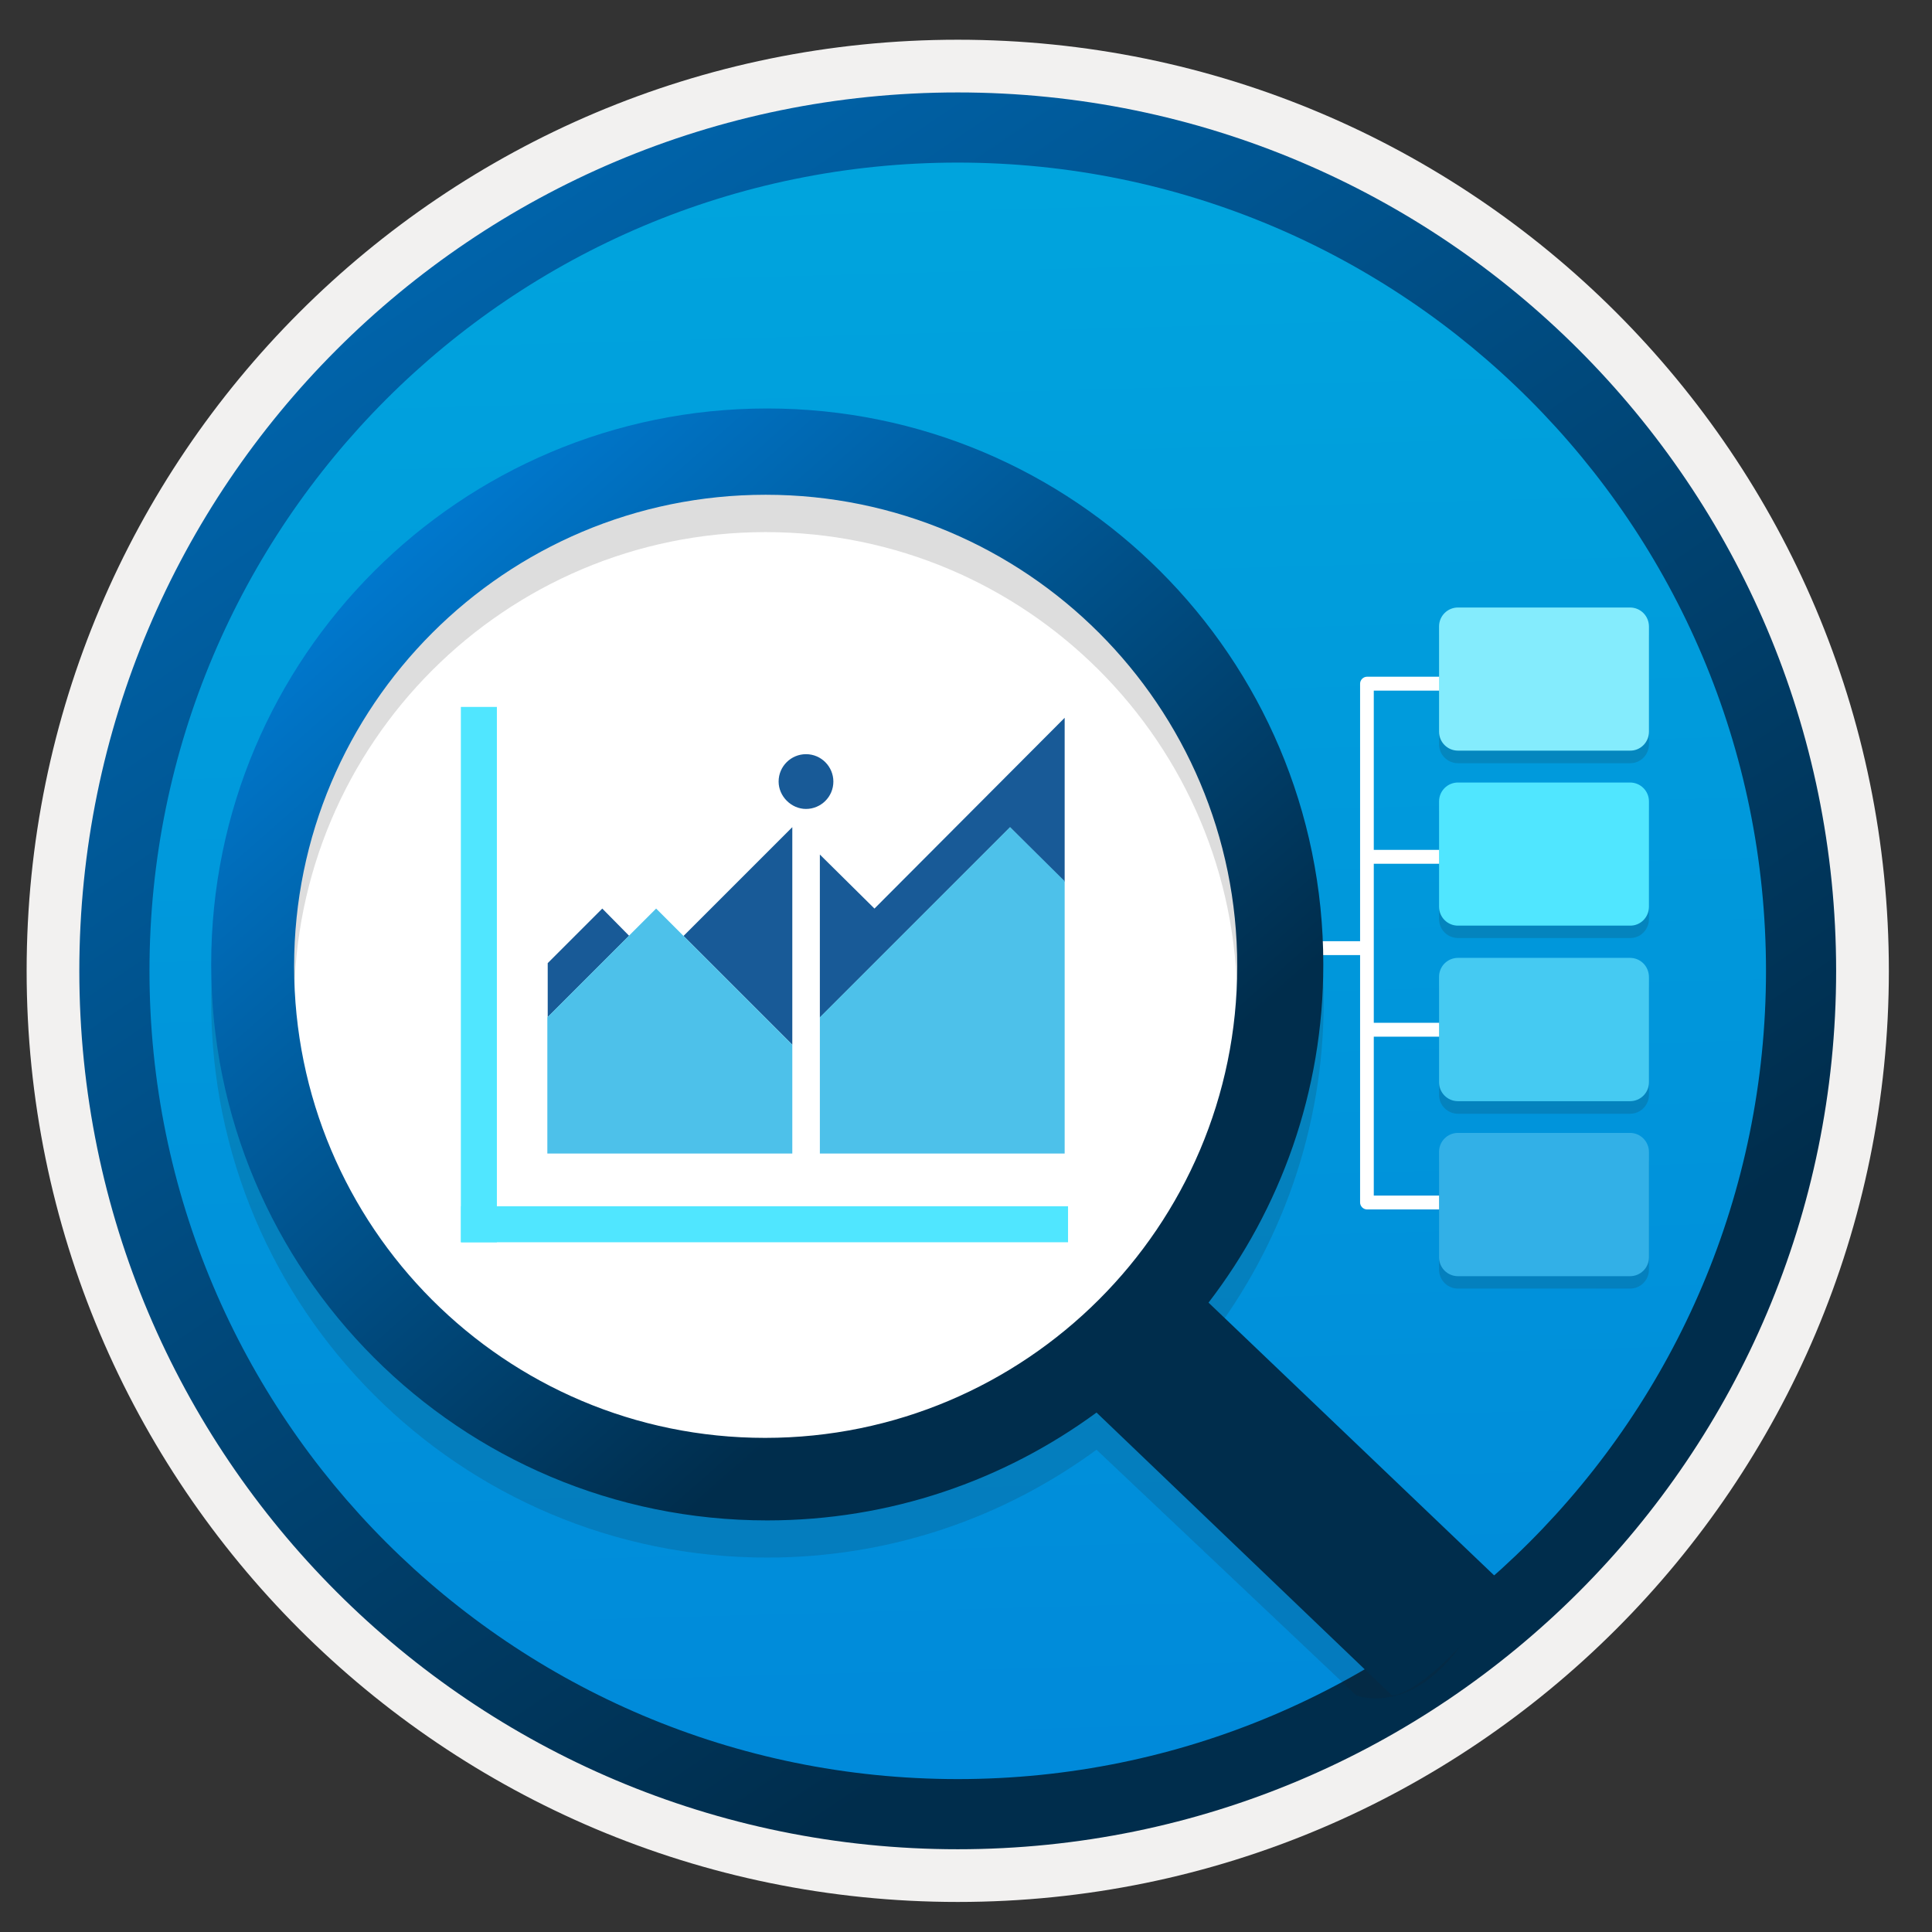
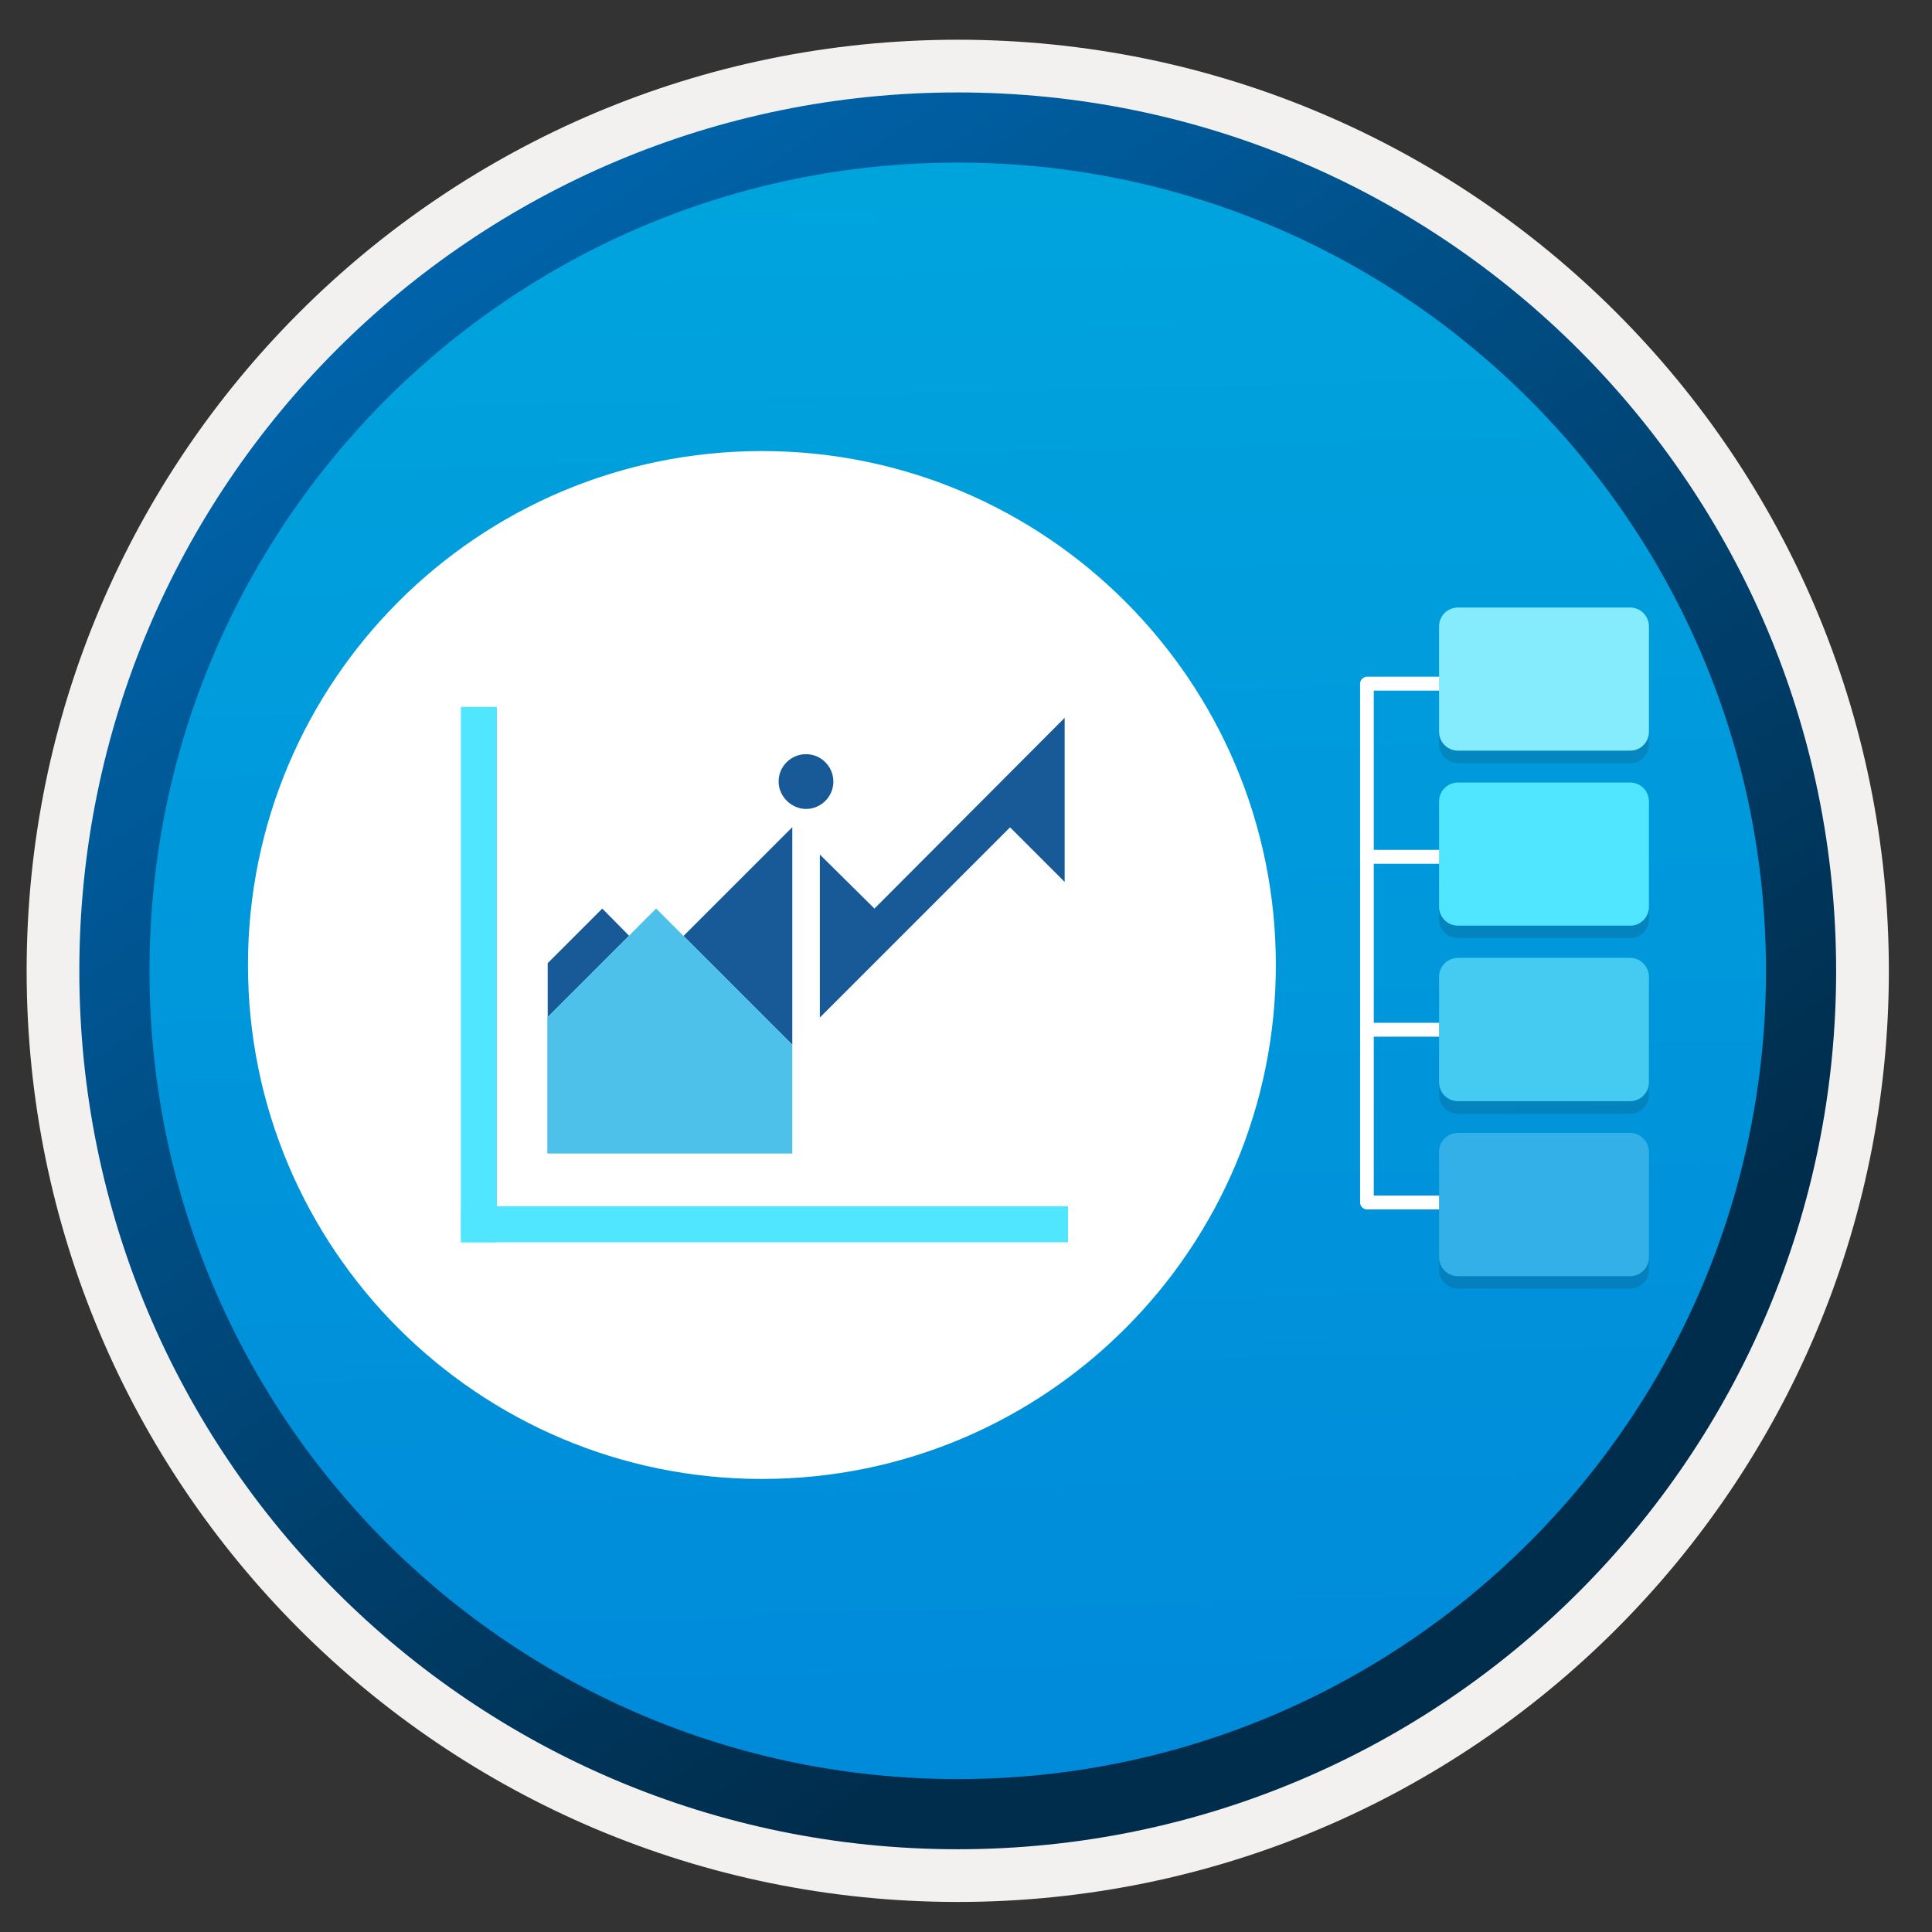
<svg xmlns="http://www.w3.org/2000/svg" width="103" height="103" viewBox="0 0 103 103" fill="none">
  <rect x="0" y="0" width="103" height="103" fill="#333333" stroke="none" />
  <path d="M51.059 98.568C25.209 98.568 4.25 77.618 4.25 51.758C4.25 25.898 25.209 4.948 51.059 4.948C76.909 4.948 97.87 25.908 97.87 51.758C97.87 77.608 76.909 98.568 51.059 98.568Z" fill="url(#paint0_linear)" />
  <path fill-rule="evenodd" clip-rule="evenodd" d="M96.96 51.758C96.96 77.108 76.41 97.658 51.06 97.658C25.71 97.658 5.16 77.108 5.16 51.758C5.16 26.408 25.71 5.858 51.06 5.858C76.41 5.858 96.96 26.408 96.96 51.758ZM51.06 2.118C78.48 2.118 100.7 24.338 100.7 51.758C100.7 79.178 78.47 101.398 51.06 101.398C23.64 101.398 1.42 79.168 1.42 51.758C1.42 24.338 23.64 2.118 51.06 2.118Z" fill="#F2F1F0" />
  <path fill-rule="evenodd" clip-rule="evenodd" d="M94.15 51.758C94.15 75.558 74.859 94.848 51.059 94.848C27.259 94.848 7.969 75.558 7.969 51.758C7.969 27.958 27.259 8.668 51.059 8.668C74.859 8.668 94.15 27.958 94.15 51.758ZM51.059 4.928C76.919 4.928 97.889 25.898 97.889 51.758C97.889 77.618 76.919 98.588 51.059 98.588C25.2 98.588 4.229 77.618 4.229 51.758C4.229 25.898 25.189 4.928 51.059 4.928Z" fill="url(#paint1_linear)" />
  <path d="M85.57 54.528H72.88V55.268H85.57V54.528Z" fill="white" />
  <path d="M85.57 45.309H72.88V46.049H85.57V45.309Z" fill="white" />
  <path d="M85.559 64.478H72.879C72.68 64.478 72.51 64.308 72.51 64.108V36.448C72.51 36.248 72.68 36.078 72.879 36.078H85.559V36.818H73.24V63.738H85.559V64.478Z" fill="white" />
-   <path d="M72.91 50.178H63.37V50.918H72.91V50.178Z" fill="white" />
  <path opacity="0.15" d="M86.9 33.058H77.73C77.17 33.058 76.72 33.508 76.72 34.068V39.678C76.72 40.238 77.17 40.688 77.73 40.688H86.9C87.46 40.698 87.91 40.238 87.91 39.678V34.078C87.91 33.508 87.46 33.058 86.9 33.058Z" fill="#1F1D20" />
  <path opacity="0.15" d="M86.9 51.737H77.73C77.17 51.737 76.72 52.187 76.72 52.747V58.367C76.72 58.927 77.17 59.377 77.73 59.377H86.9C87.46 59.377 87.91 58.927 87.91 58.367V52.767C87.91 52.187 87.46 51.737 86.9 51.737Z" fill="#1F1D20" />
  <path opacity="0.15" d="M86.9 42.378H77.73C77.17 42.378 76.72 42.828 76.72 43.388V48.998C76.72 49.558 77.17 50.008 77.73 50.008H86.9C87.46 50.018 87.91 49.558 87.91 48.998V43.388C87.91 42.838 87.46 42.378 86.9 42.378Z" fill="#1F1D20" />
  <path opacity="0.15" d="M86.9 61.058H77.73C77.17 61.058 76.72 61.508 76.72 62.068V67.688C76.72 68.248 77.17 68.698 77.73 68.698H86.9C87.46 68.698 87.91 68.248 87.91 67.688V62.078C87.91 61.518 87.46 61.058 86.9 61.058Z" fill="#1F1D20" />
  <path d="M86.9 32.388H77.73C77.17 32.388 76.72 32.838 76.72 33.398V39.008C76.72 39.568 77.17 40.018 77.73 40.018H86.9C87.46 40.028 87.91 39.568 87.91 39.008V33.408C87.91 32.838 87.46 32.388 86.9 32.388Z" fill="#84ECFD" />
  <path d="M86.9 51.067H77.73C77.17 51.067 76.72 51.517 76.72 52.077V57.697C76.72 58.257 77.17 58.707 77.73 58.707H86.9C87.46 58.707 87.91 58.257 87.91 57.697V52.097C87.91 51.517 87.46 51.067 86.9 51.067Z" fill="#45CAF2" />
  <path d="M86.9 41.718H77.73C77.17 41.718 76.72 42.168 76.72 42.728V48.338C76.72 48.898 77.17 49.348 77.73 49.348H86.9C87.46 49.358 87.91 48.898 87.91 48.338V42.728C87.91 42.168 87.46 41.718 86.9 41.718Z" fill="#50E6FF" />
  <path d="M86.9 60.398H77.73C77.17 60.398 76.72 60.847 76.72 61.407V67.028C76.72 67.588 77.17 68.037 77.73 68.037H86.9C87.46 68.037 87.91 67.588 87.91 67.028V61.417C87.91 60.858 87.46 60.398 86.9 60.398Z" fill="#32B0E7" />
  <path d="M40.62 78.847C55.749 78.847 68.019 66.577 68.019 51.447C68.019 36.317 55.749 24.047 40.62 24.047C25.489 24.047 13.22 36.317 13.22 51.447C13.22 66.577 25.489 78.847 40.62 78.847Z" fill="white" />
-   <path opacity="0.15" d="M78.249 84.468L64.45 71.428C68.29 66.428 70.57 60.178 70.57 53.398C70.559 37.018 57.27 23.758 40.91 23.758C24.549 23.758 11.259 37.018 11.259 53.398C11.259 69.778 24.52 83.038 40.9 83.038C47.469 83.038 53.52 80.908 58.459 77.288L72.309 90.388C72.309 90.388 74.629 91.298 77.059 88.718C79.499 86.148 78.249 84.468 78.249 84.468ZM15.68 53.508C15.68 39.628 26.939 28.368 40.819 28.368C54.7 28.368 65.96 39.628 65.96 53.508C65.96 67.388 54.669 78.648 40.789 78.648C26.91 78.648 15.68 67.388 15.68 53.508Z" fill="#1F1D20" />
-   <path d="M80.169 84.477L64.43 69.447C68.269 64.447 70.549 58.197 70.549 51.417C70.549 35.037 57.26 21.777 40.9 21.777C24.54 21.777 11.259 35.037 11.259 51.417C11.259 67.797 24.52 81.057 40.9 81.057C47.469 81.057 53.52 78.927 58.459 75.307L74.219 90.397C74.219 90.397 75.34 90.407 77.779 87.837C80.219 85.257 80.169 84.477 80.169 84.477ZM15.68 51.517C15.68 37.637 26.939 26.377 40.819 26.377C54.7 26.377 65.96 37.637 65.96 51.517C65.96 65.397 54.669 76.657 40.789 76.657C26.91 76.657 15.68 65.397 15.68 51.517Z" fill="url(#paint2_linear)" />
  <path d="M26.49 37.688H24.57V66.228H26.49V37.688Z" fill="#50E6FF" />
  <path d="M56.94 66.228V64.308H24.58V66.228H56.94Z" fill="#50E6FF" />
  <path d="M32.109 48.438L29.2 51.347V54.227L33.539 49.888L32.109 48.438Z" fill="#185A97" />
  <path d="M42.24 55.698V44.098L36.44 49.898L42.24 55.698Z" fill="#185A97" />
  <path d="M46.62 48.438L43.709 45.558V54.248L53.849 44.108L56.76 47.018V38.268L46.62 48.438Z" fill="#185A97" />
-   <path d="M43.709 54.238V61.498H56.76V46.978L53.849 44.098L43.709 54.238Z" fill="url(#paint3_linear)" />
  <path d="M42.24 55.697L34.98 48.438L29.18 54.237V61.498H42.24V55.697Z" fill="url(#paint4_linear)" />
  <path d="M42.969 43.127C43.76 43.127 44.429 42.487 44.429 41.667C44.429 40.877 43.789 40.207 42.969 40.207C42.179 40.207 41.51 40.847 41.51 41.667C41.51 42.457 42.19 43.127 42.969 43.127Z" fill="#185A97" />
  <defs>
    <linearGradient id="paint0_linear" x1="49.29" y1="-13.031" x2="53.272" y2="132.739" gradientUnits="userSpaceOnUse">
      <stop stop-color="#00ABDE" />
      <stop offset="1" stop-color="#007ED8" />
    </linearGradient>
    <linearGradient id="paint1_linear" x1="2.492" y1="-19.867" x2="98.019" y2="121.014" gradientUnits="userSpaceOnUse">
      <stop stop-color="#007ED8" />
      <stop offset="0.707" stop-color="#002D4C" />
    </linearGradient>
    <linearGradient id="paint2_linear" x1="18.651" y1="26.148" x2="68.138" y2="82.347" gradientUnits="userSpaceOnUse">
      <stop stop-color="#007ED8" />
      <stop offset="0.707" stop-color="#002D4C" />
    </linearGradient>
    <linearGradient id="paint3_linear" x1="43.694" y1="35.004" x2="89.477" y2="169.659" gradientUnits="userSpaceOnUse">
      <stop offset="0.364" stop-color="#4DC1EA" />
      <stop offset="0.585" stop-color="#0078D4" />
    </linearGradient>
    <linearGradient id="paint4_linear" x1="29.352" y1="39.88" x2="75.134" y2="174.534" gradientUnits="userSpaceOnUse">
      <stop offset="0.364" stop-color="#4DC1EA" />
      <stop offset="0.585" stop-color="#0078D4" />
    </linearGradient>
  </defs>
</svg>